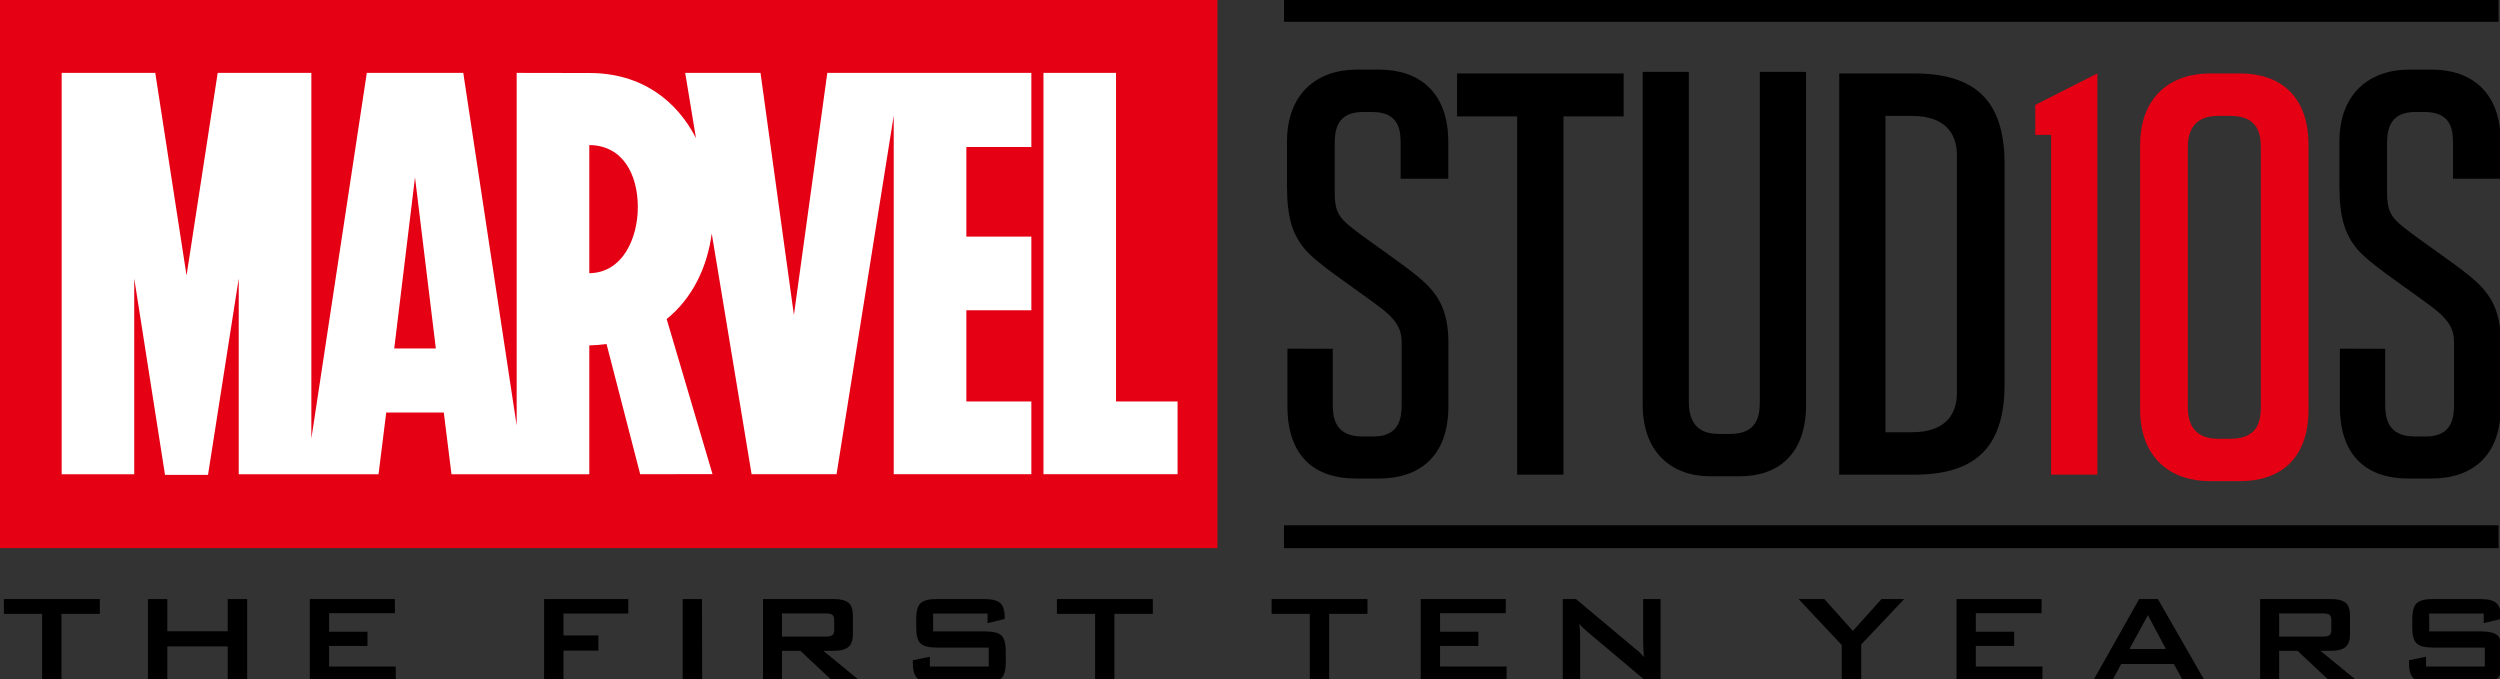
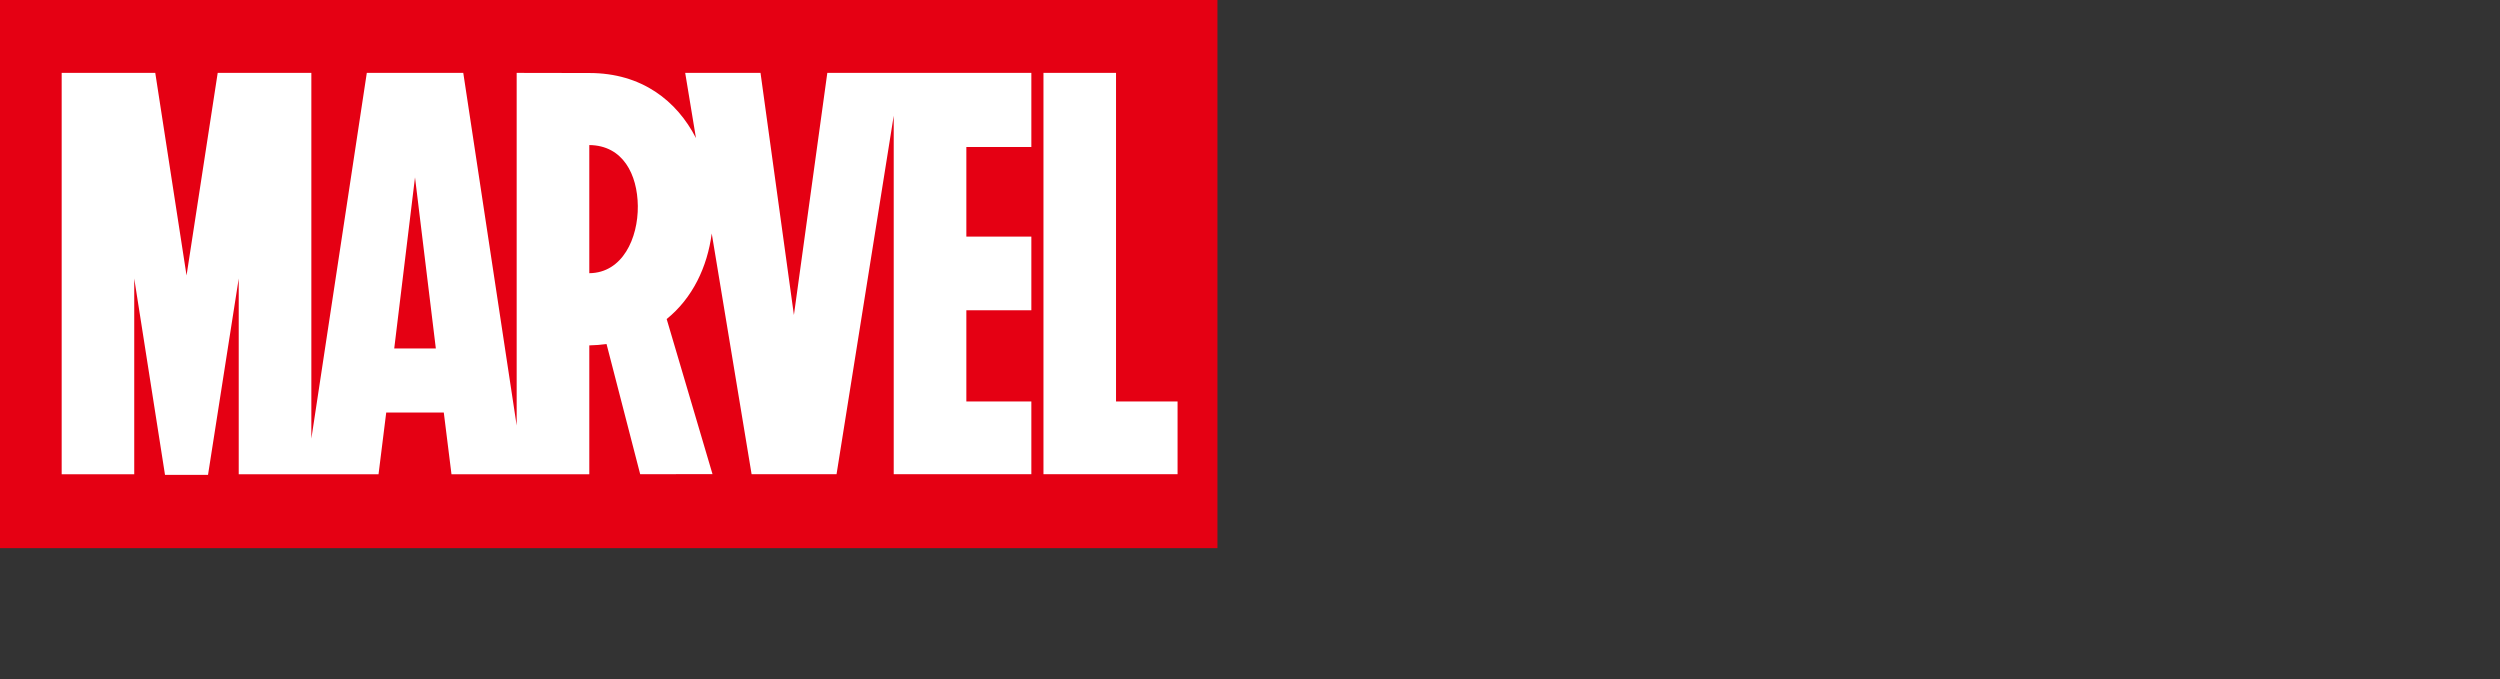
<svg xmlns="http://www.w3.org/2000/svg" width="390" height="106" xml:space="preserve">
  <rect width="100%" height="100%" fill="#333333" stroke="none" />
  <g class="layer">
    <title>Layer 1</title>
    <g class="layer" id="svg_1">
      <g id="svg_2" />
      <g clip-rule="evenodd" fill="#E50013" fill-rule="evenodd" id="svg_3">
-         <path d="m360.13,63.89c0,7.8 -4.55,11.17 -10.66,11.17l-4.74,0c-6.1,0 -10.87,-3.62 -10.87,-11.17l0,-41.26c0,-7.55 4.77,-11.17 10.87,-11.17l4.75,0c6.1,0 10.65,3.38 10.65,11.17l0,41.26zm-18.83,-0.41c0,1.99 0.53,4.97 4.72,4.97l1.96,0c4.37,0 4.71,-2.98 4.71,-4.97l0,-40.45c0,-1.98 -0.34,-4.95 -4.71,-4.95l-1.96,0c-4.19,0 -4.72,2.97 -4.72,4.95l0,40.45zm-21.33,10.57l7.22,0l0,-62.59l-9.69,4.91l0,4.67l2.47,0l0,53.01z" id="svg_4" />
        <path d="m0,0l189.92,0l0,85.51l-189.92,0l0,-85.51z" id="svg_5" />
      </g>
-       <path clip-rule="evenodd" d="m9.59,95.76l0,10.66l-3.02,0l0,-10.66l-5.96,0l0,-2.31l14.96,0l0,2.31l-5.98,0zm295.69,-71.54c0,-3.37 -1.81,-6.14 -7.04,-6.14l-4.11,0l0,49.35l4.11,0c5.23,0 7.04,-2.77 7.04,-6.13l0,-37.08zm-18.36,-12.76l11.72,0c10.45,0 14.08,5.2 14.08,14.23l0,34.14c0,9.01 -3.63,14.22 -14.08,14.22l-11.72,0l0,-62.59zm-30.66,-0.25l7.2,0l0,51.51c0,1.99 0.52,4.97 4.59,4.97l1.91,0c4.24,0 4.57,-2.98 4.57,-4.97l0,-51.51l7.22,0l0,51.92c0,7.8 -4.42,11.17 -10.34,11.17l-4.61,0c-5.92,0 -10.54,-3.62 -10.54,-11.17l0,-51.92zm-12.36,6.95l0,55.89l-7.22,0l0,-55.89l-9.38,0l0,-6.7l25.99,0l0,6.7l-9.39,0zm131.9,-7.3c-6.09,0 -10.85,3.68 -10.85,11.24l0,6.86c0,4.94 0.83,7.48 2.67,9.77c1.87,2.33 7.25,5.77 11.63,9.05c2.61,1.95 3.58,3.4 3.58,5.61l0,9.61c0,1.99 -0.19,5.09 -4.38,5.09l-1.76,0c-4.37,0 -4.6,-3.1 -4.6,-5.09l0,-8.59l-7.07,-0.02l0,9c0,7.81 4.26,11.26 10.68,11.26l3.56,0c6.51,0 10.87,-3.57 10.87,-11.29l0,-9.93c0,-5.54 -2.02,-8.04 -4.87,-10.38c-2.76,-2.25 -7.32,-5.26 -10.15,-7.48c-2.13,-1.68 -2.73,-2.66 -2.73,-5.6l0,-7.46c0,-1.99 0.22,-5.04 4.4,-5.04l1.45,0c4.37,0 4.44,3.05 4.44,5.04l0,5.37l7.43,0l0,-5.78c0,-7.81 -4.64,-11.24 -10.73,-11.24l-3.57,0zm-164.18,0c-6.1,0 -10.85,3.68 -10.85,11.24l0,6.86c0,4.94 0.83,7.48 2.67,9.77c1.88,2.33 7.26,5.77 11.64,9.05c2.61,1.95 3.58,3.4 3.58,5.61l0,9.61c0,1.99 -0.2,5.09 -4.38,5.09l-1.76,0c-4.38,0 -4.61,-3.1 -4.61,-5.09l0,-8.59l-7.07,-0.02l0,9c0,7.81 4.27,11.26 10.68,11.26l3.56,0c6.5,0 10.87,-3.57 10.87,-11.29l0,-9.93c0,-5.54 -2.01,-8.04 -4.88,-10.38c-2.75,-2.25 -7.31,-5.26 -10.14,-7.48c-2.13,-1.68 -2.72,-2.66 -2.72,-5.6l0,-7.46c0,-1.99 0.21,-5.04 4.4,-5.04l1.44,0c4.37,0 4.45,3.05 4.45,5.04l0,5.37l7.43,0l0,-5.78c0,-7.81 -4.65,-11.24 -10.74,-11.24l-3.57,0zm-11.31,-7.46l189.47,0l0,-3.4l-189.47,0l0,3.4zm-177.23,103.02l0,-12.97l3.02,0l0,5.03l9.42,0l0,-5.03l3.04,0l0,12.97l-3.04,0l0,-5.58l-9.42,0l0,5.58l-3.02,0zm25.25,0l0,-12.97l13.27,0l0,2.21l-10.26,0l0,2.89l5.99,0l0,2.21l-5.99,0l0,3.22l10.39,0l0,2.44l-13.4,0zm36.55,0l0,-12.97l13.13,0l0,2.26l-10.11,0l0,3.42l5.45,0l0,2.36l-5.45,0l0,4.93l-3.02,0zm21.62,0l0,-12.97l3.01,0l0.03,12.97l-3.04,0zm22.28,-10.73l-6.79,0l0,3.62l6.79,0c0.53,0 0.89,-0.08 1.08,-0.23c0.18,-0.16 0.28,-0.43 0.28,-0.8l0,-1.56c0,-0.39 -0.1,-0.66 -0.28,-0.81c-0.19,-0.15 -0.55,-0.22 -1.08,-0.22m25.28,0.02l-8.49,0l0,2.79l8.09,0c1.26,0 2.12,0.22 2.59,0.65c0.43,0.45 0.65,1.25 0.65,2.41l0,1.79c0,1.17 -0.22,1.98 -0.65,2.42c-0.47,0.43 -1.33,0.65 -2.59,0.65l-8.02,0c-1.27,0 -2.12,-0.22 -2.57,-0.65s-0.67,-1.24 -0.67,-2.42l0,-0.35l2.66,-0.55l0,1.53l9.18,0l0,-2.96l-8.1,0c-1.25,0 -2.1,-0.22 -2.54,-0.65c-0.45,-0.44 -0.67,-1.24 -0.67,-2.42l0,-1.43c0,-1.18 0.22,-1.98 0.67,-2.41c0.44,-0.44 1.29,-0.66 2.54,-0.66l7.37,0c1.22,0 2.07,0.21 2.54,0.63c0.45,0.42 0.68,1.16 0.68,2.21l0,0.27l-2.67,0.64l0,-1.49zm19.79,0.05l0,10.66l-3.01,0l0,-10.66l-5.96,0l0,-2.31l14.96,0l0,2.31l-5.99,0zm33.5,0l0,10.66l-3.02,0l0,-10.66l-5.96,0l0,-2.31l14.96,0l0,2.31l-5.98,0zm14.28,10.66l0,-12.97l13.27,0l0,2.21l-10.25,0l0,2.89l5.98,0l0,2.21l-5.98,0l0,3.22l10.38,0l0,2.44l-13.4,0zm22.16,0l0,-12.97l2.06,0l9.12,7.64c0.37,0.29 0.65,0.52 0.83,0.7c0.17,0.18 0.39,0.41 0.65,0.71c-0.02,-0.37 -0.04,-0.67 -0.05,-0.88c-0.01,-0.22 -0.03,-0.43 -0.04,-0.66c-0.02,-0.2 -0.03,-0.43 -0.03,-0.7l0,-6.81l2.72,0l0,12.97l-2.07,0l-9.52,-8.02c-0.27,-0.24 -0.47,-0.42 -0.61,-0.55c-0.21,-0.22 -0.37,-0.39 -0.47,-0.51c0.01,0.15 0.03,0.35 0.05,0.59c0.02,0.25 0.04,0.43 0.05,0.55c0.02,0.25 0.02,0.56 0.02,0.93l0,7.01l-2.71,0zm43.52,0l0,-5.8l-6.73,-7.17l4.02,0l4.45,4.97l4.47,-4.97l3.54,0l-6.71,7.09l0,5.88l-3.04,0zm17.91,0l0,-12.97l13.27,0l0,2.21l-10.26,0l0,2.89l5.98,0l0,2.21l-5.98,0l0,3.22l10.39,0l0,2.44l-13.4,0zm26.98,-5.18l5.68,0l-2.81,-5.28l-2.87,5.28zm30.13,-5.55l-6.78,0l0,3.62l6.78,0c0.53,0 0.89,-0.08 1.08,-0.23c0.19,-0.16 0.28,-0.43 0.28,-0.8l0,-1.56c0,-0.39 -0.09,-0.66 -0.28,-0.81s-0.55,-0.22 -1.08,-0.22m25.13,0.02l-8.5,0l0,2.79l8.1,0c1.26,0 2.12,0.22 2.59,0.65c0.43,0.45 0.65,1.25 0.65,2.41l0,1.79c0,1.17 -0.22,1.98 -0.65,2.42c-0.47,0.43 -1.33,0.65 -2.59,0.65l-8.02,0c-1.27,0 -2.13,-0.22 -2.57,-0.65c-0.45,-0.43 -0.67,-1.24 -0.67,-2.42l0,-0.35l2.66,-0.55l0,1.53l9.17,0l0,-2.96l-8.09,0c-1.25,0 -2.1,-0.22 -2.54,-0.65c-0.45,-0.44 -0.68,-1.24 -0.68,-2.42l0,-1.43c0,-1.18 0.23,-1.98 0.68,-2.41c0.44,-0.44 1.28,-0.66 2.54,-0.66l7.37,0c1.22,0 2.07,0.21 2.53,0.63s0.68,1.16 0.68,2.21l0,0.27l-2.66,0.64l0,-1.49zm-187.16,-10.2l189.48,0l0,-3.57l-189.48,0l0,3.57zm152.28,20.91l0,-12.97l11.08,0c1.02,0 1.78,0.19 2.27,0.58c0.45,0.4 0.67,1.04 0.67,1.93l0,3.05c0,0.87 -0.22,1.51 -0.67,1.9c-0.47,0.41 -1.23,0.61 -2.27,0.61l-1.68,0l5.99,4.9l-4.33,0l-5.23,-4.9l-2.86,0l0,4.9l-2.97,0zm-26.18,0l7.31,-12.97l2.92,0l7.44,12.97l-3.39,0l-1.56,-2.84l-8.22,0l-1.51,2.84l-2.99,0zm-207.37,0l0,-12.97l11.08,0c1.02,0 1.78,0.19 2.27,0.58c0.44,0.4 0.67,1.04 0.67,1.93l0,3.05c0,0.87 -0.23,1.51 -0.67,1.9c-0.48,0.41 -1.24,0.61 -2.27,0.61l-1.68,0l5.98,4.9l-4.32,0l-5.23,-4.9l-2.87,0l0,4.9l-2.96,0z" fill-rule="evenodd" id="svg_6" />
      <path clip-rule="evenodd" d="m174.1,62.63l9.6,0l0,11.35l-20.92,0l0,-62.61l11.32,0l0,51.26zm-106.11,-8.27l-3.25,-26.69l-3.24,26.69l6.49,0zm23.94,-31.73c5.26,0.05 7.51,4.59 7.57,9.5c0.05,5.03 -2.38,10.44 -7.57,10.49l0,-19.99zm14.96,-11.26l11.75,0l5.21,37.77l5.21,-37.77l31.83,0l0,11.56l-10.14,0l0,13.98l10.14,0l0,11.49l-10.14,0l0,14.23l10.14,0l0,11.35l-21.47,0l0,-55.93l-8.92,55.93l-13.25,0l-6.22,-37.56c-0.68,5.22 -2.99,10.09 -7.03,13.35l7.15,24.19l-11.28,0.02l-5.25,-20.31c-0.86,0.12 -1.76,0.19 -2.69,0.21l0,20.1l-21.5,0l-1.2,-9.63l-8.98,0l-1.2,9.63l-21.81,0l0,-30.53l-4.79,30.63l-6.71,0l-4.8,-30.63l0,30.53l-11.32,0l0,-62.61l14.6,0l4.88,31.6l4.86,-31.6l14.61,0l0,57.06l8.65,-57.06l15.05,0l8.33,55.01l0,-55.01l11.32,0.02c8.2,-0.01 13.68,4.35 16.65,10.15l-1.68,-10.17z" fill="#FFF" fill-rule="evenodd" id="svg_7" />
    </g>
  </g>
</svg>